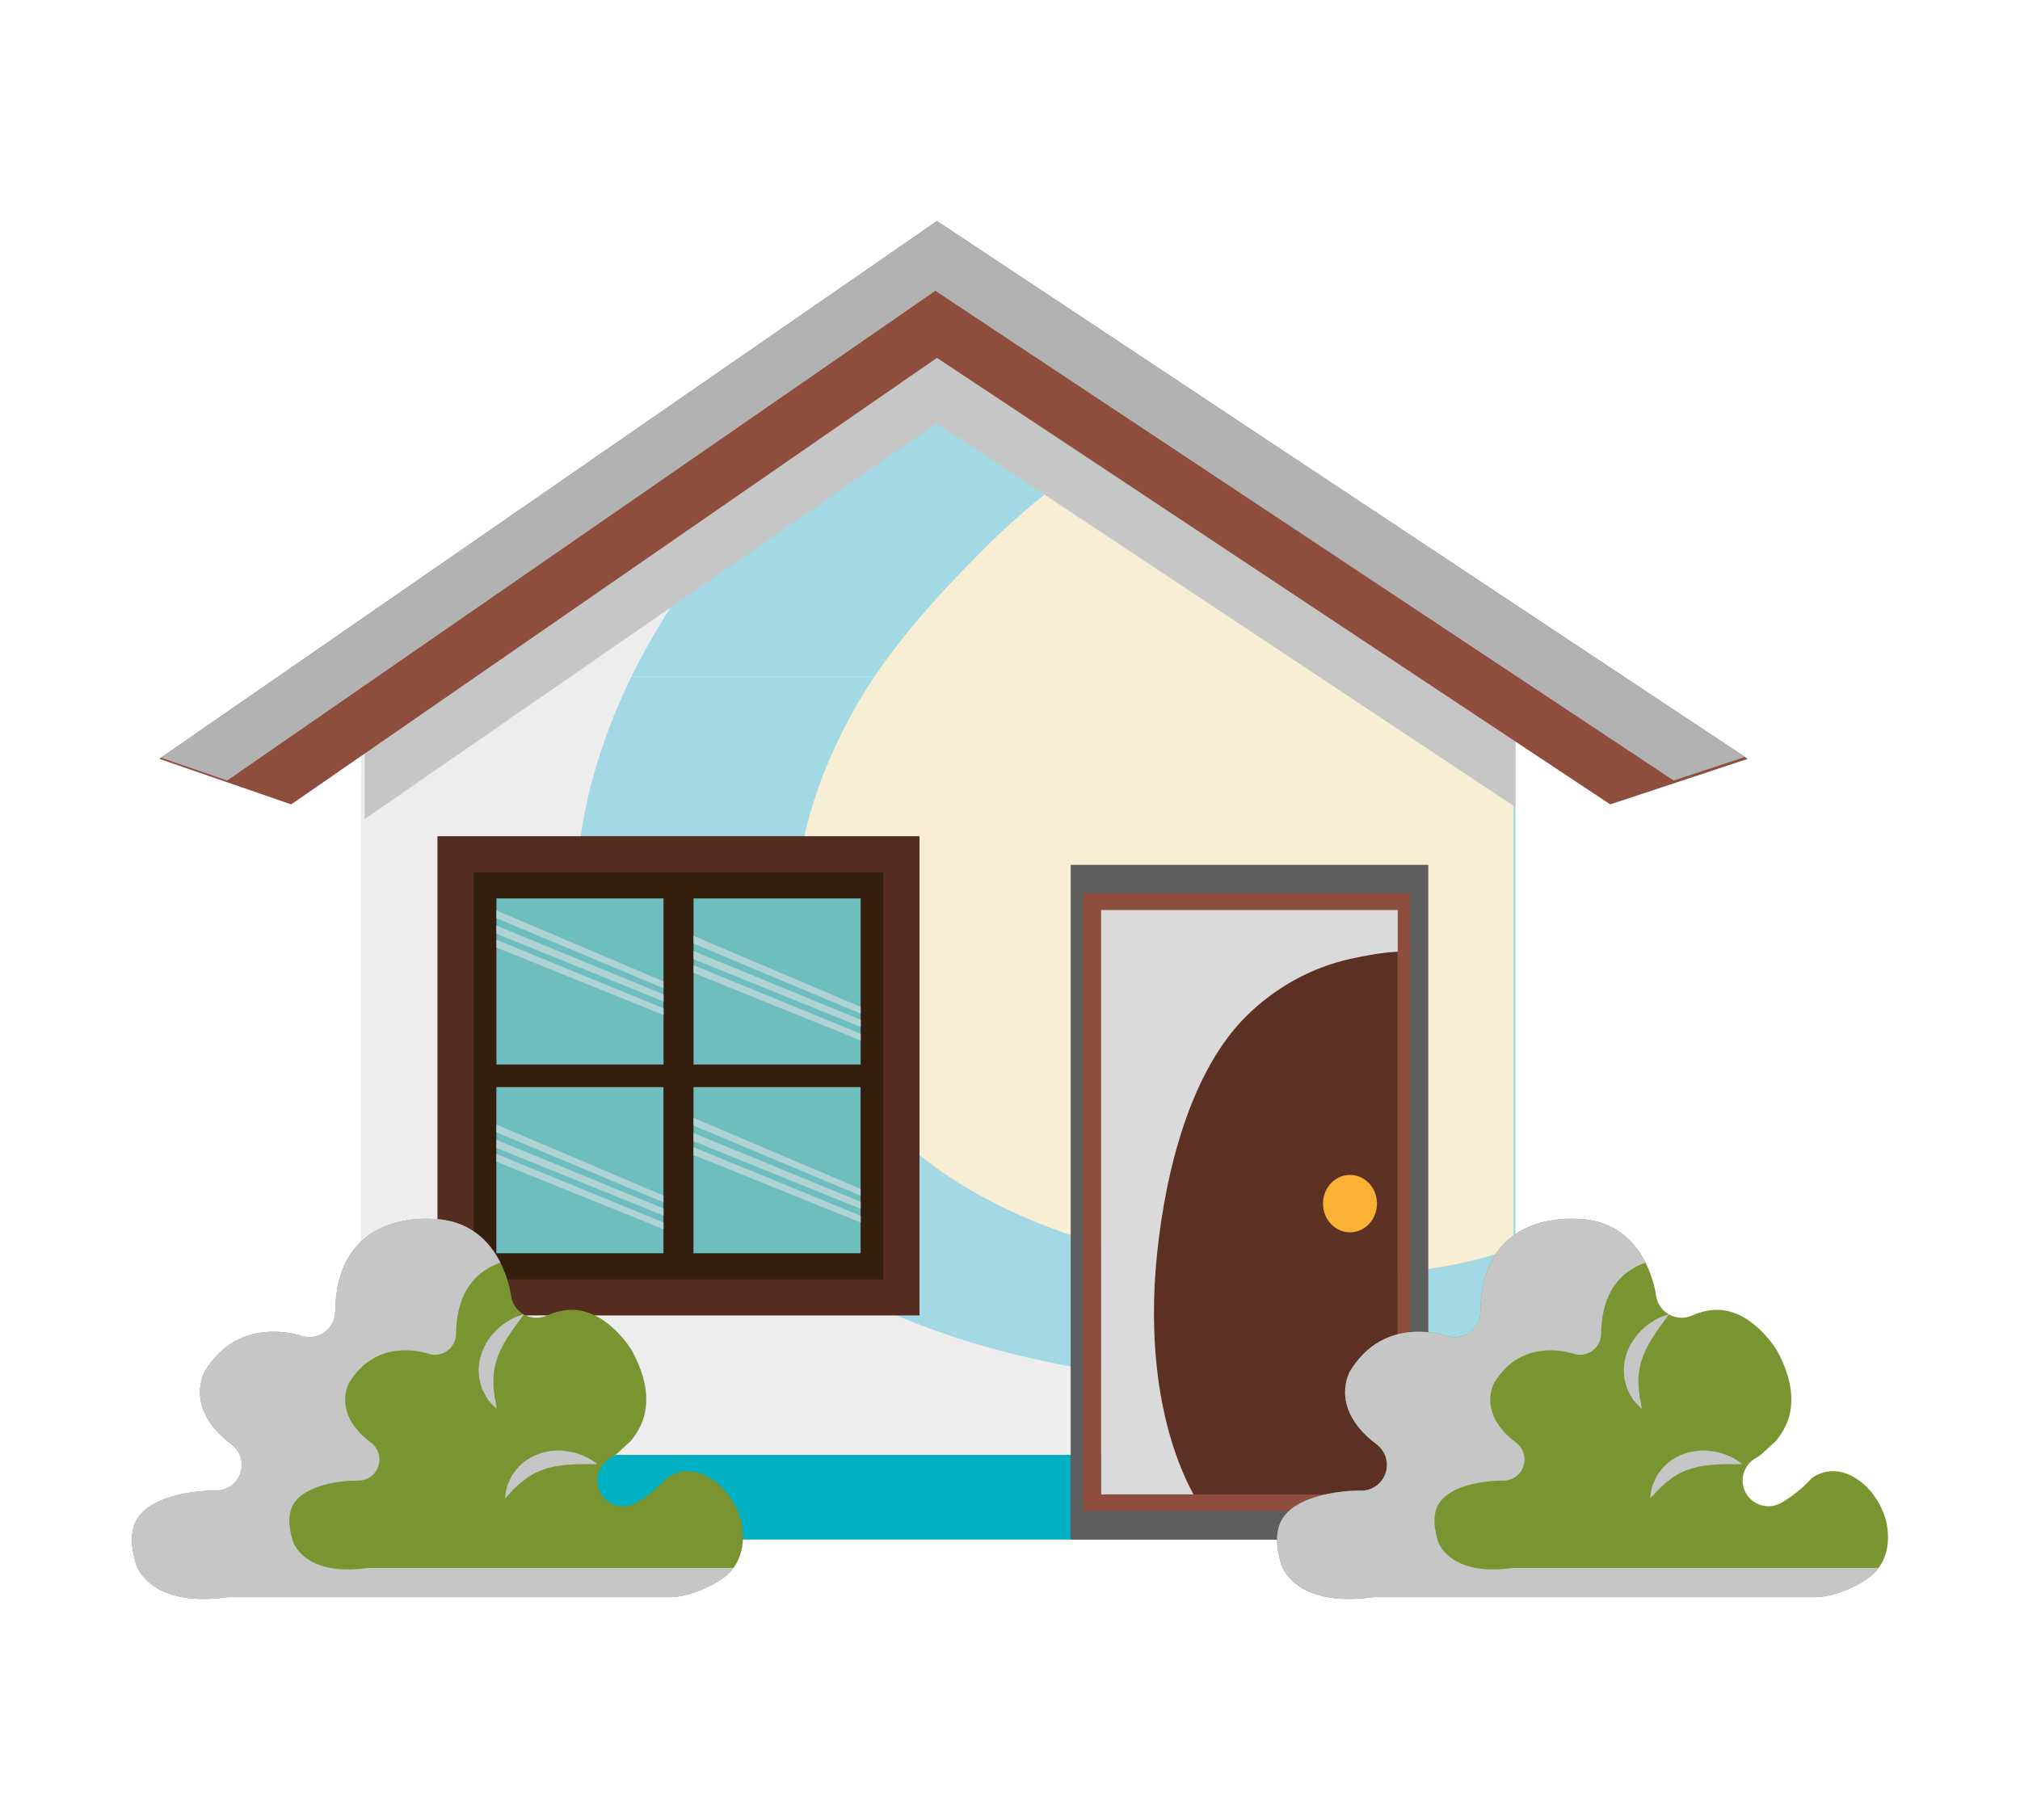
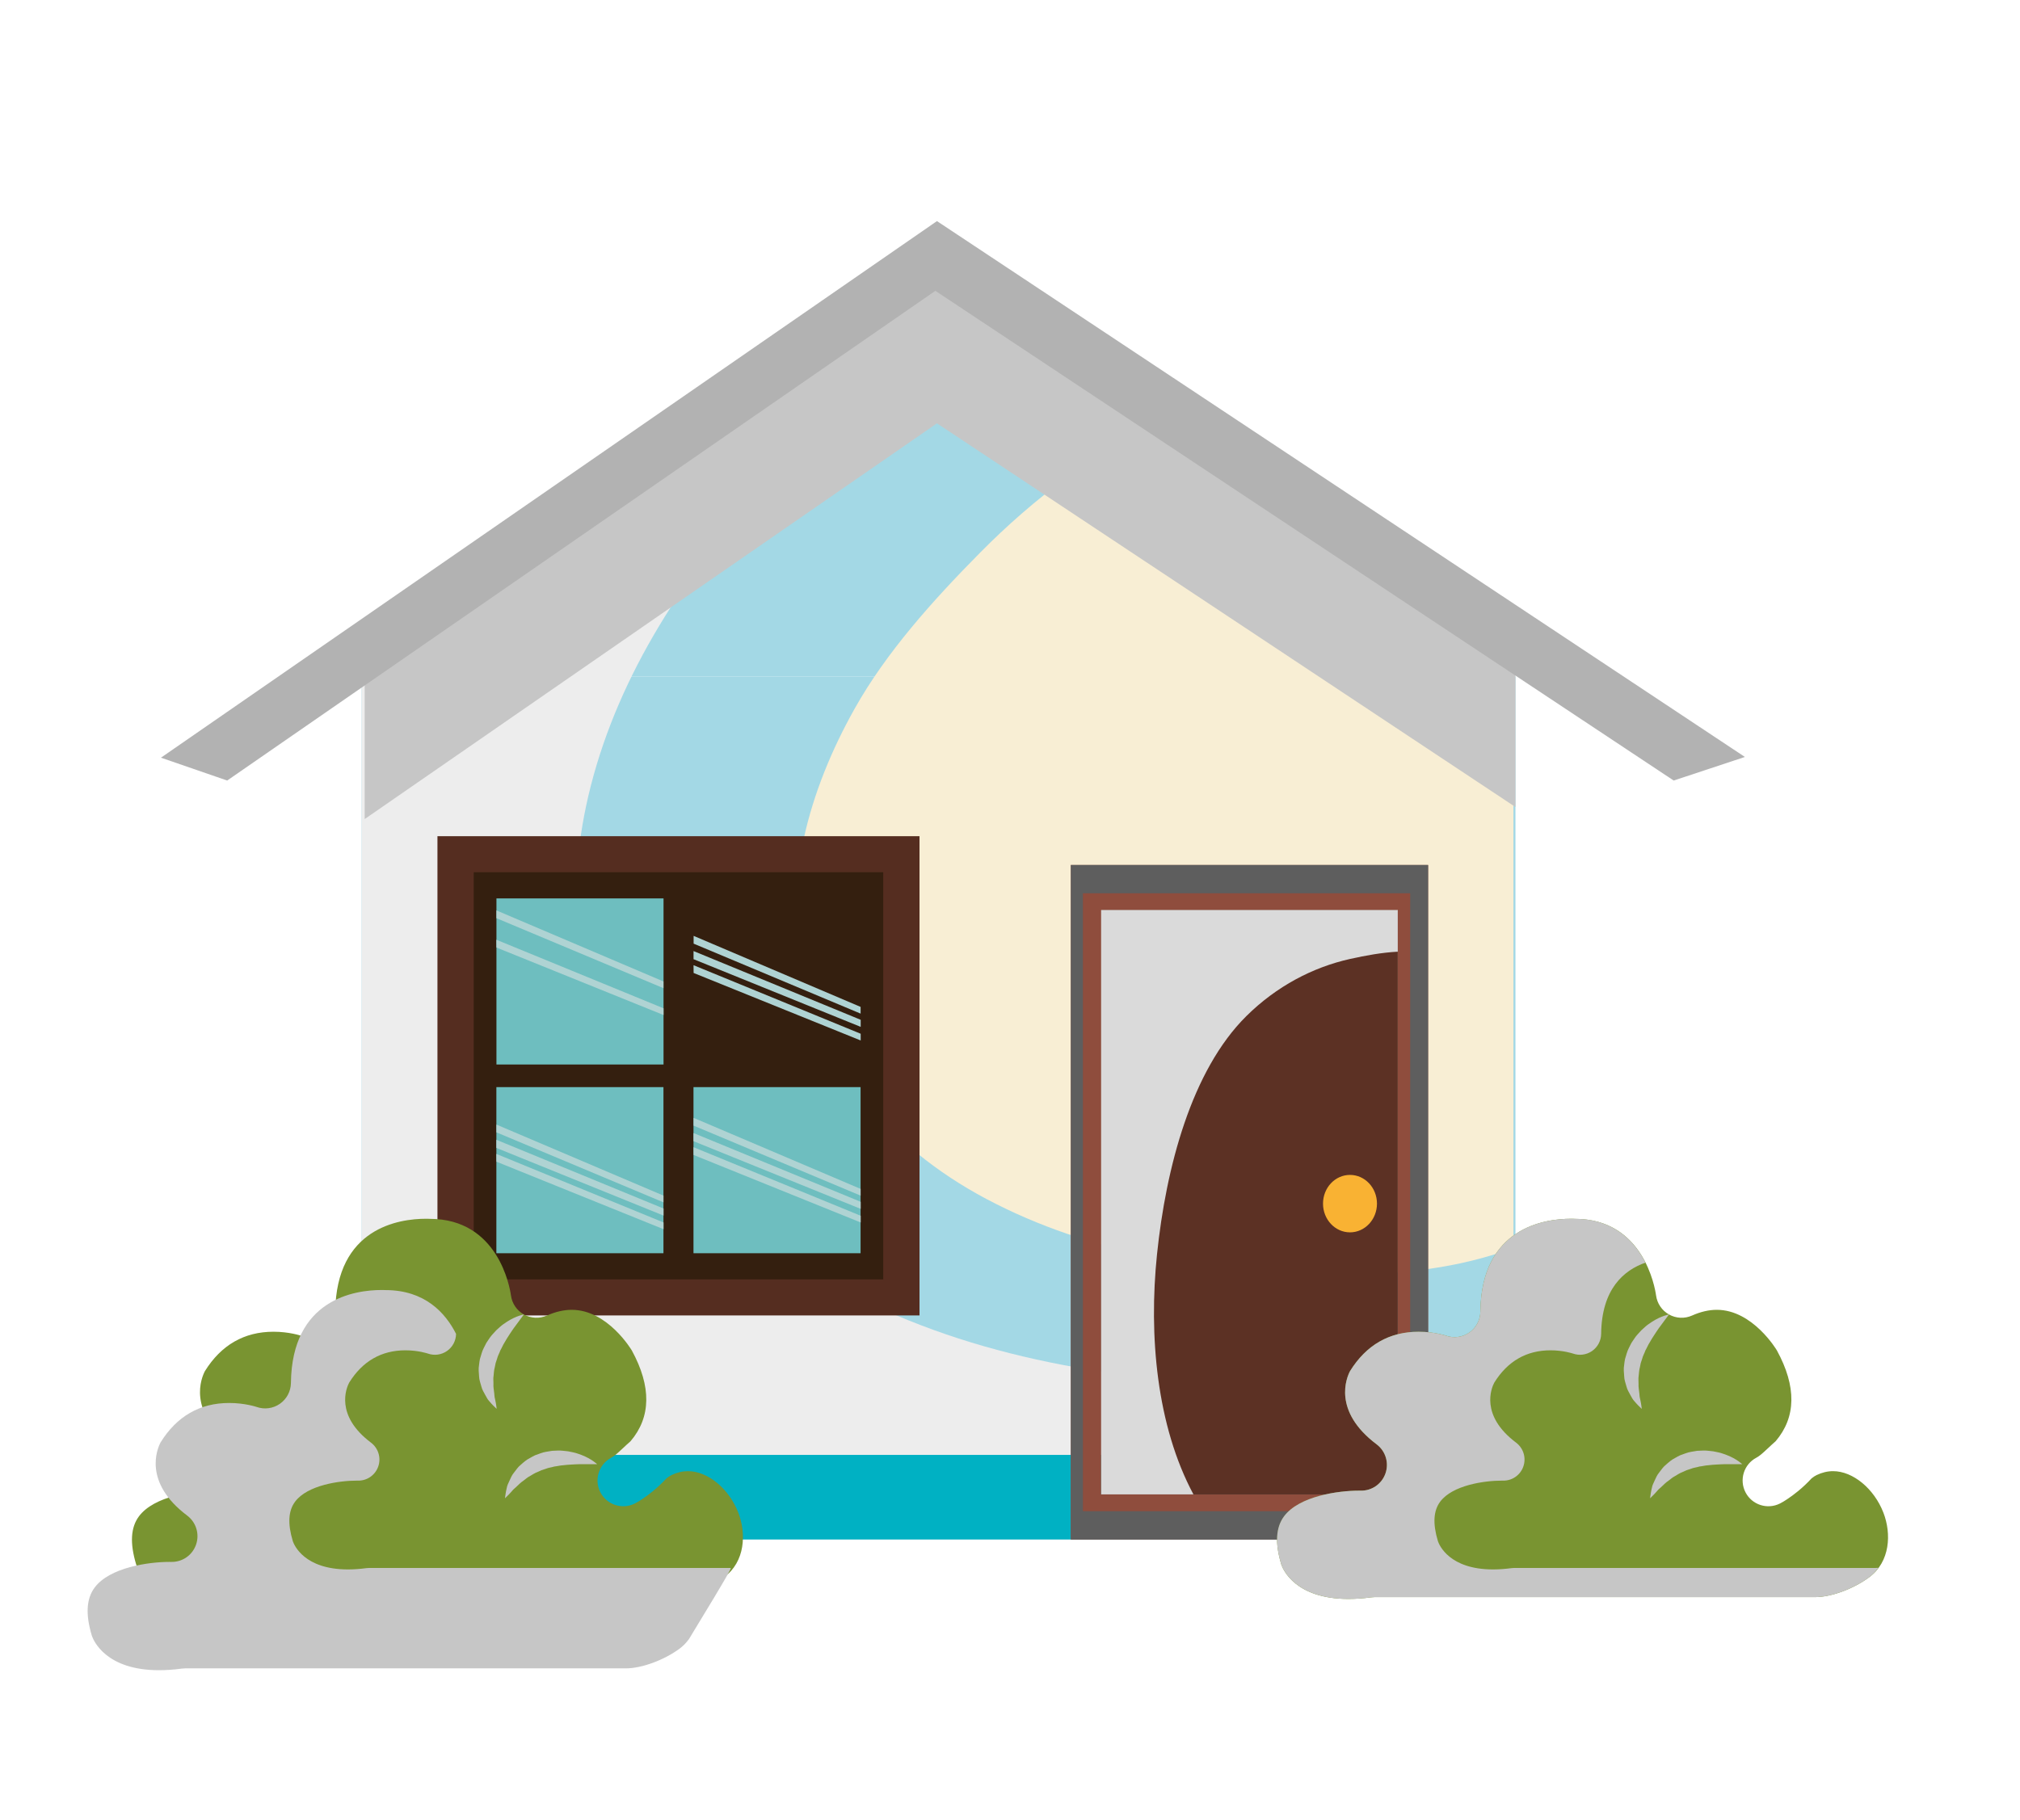
<svg xmlns="http://www.w3.org/2000/svg" id="Capa_1" x="0px" y="0px" viewBox="0 0 425.197 383.196" style="enable-background:new 0 0 425.197 383.196;" xml:space="preserve">
-   <rect x="0" style="fill:#FFFFFF;" width="425.197" height="383.196" />
  <g>
    <g>
      <rect x="76.13" y="142.42" style="fill:#A3D8E5;" width="242.863" height="181.705" />
      <polygon style="fill:#A3D8E5;" points="76.156,142.42 318.572,142.42 194.841,60.336   " />
      <g>
        <path style="fill:#F8EED4;" d="M224.711,100.411c-6.702,4.924-12.789,10.267-18.351,15.891    c-10.164,10.277-19.819,21.081-26.424,32.834c-9.757,17.376-15.143,36.896-11.066,55.63c4.097,18.851,17.317,36.29,38.756,47.666    c21.976,11.653,47.349,15.689,74.186,15.87c13.033,0.092,25.311-1.289,36.759-5.564V154.346h-0.34l-88.053-58.414    C228.097,97.535,226.249,99.28,224.711,100.411z" />
        <path style="fill:#EDEDED;" d="M287.701,291.141c-30.675,1.678-63.451-1.064-91.19-11.133    c-28.225-10.252-51.031-26.987-63.72-48.037c-12.521-20.773-14.079-44.463-8.417-66.568c6.023-23.49,19.723-44.757,37.905-64.536    c10.004-10.883,21.192-20.572,33.082-30.348c1.983-1.629,4.231-3.553,6.713-5.38l-7.233-4.803L76.156,142.42H76.13v181.705    h242.863v-39.122C309.313,288.327,298.905,290.53,287.701,291.141z" />
      </g>
      <rect x="76.13" y="306.32" style="fill:#00B1C3;" width="242.863" height="17.805" />
      <polygon style="fill:#C6C6C6;" points="318.994,141.12 197.224,60.336 76.762,143.657 76.762,172.449 197.224,89.13    318.994,169.914   " />
      <g>
-         <polygon style="fill:#8F4D3D;" points="197.224,75.343 338.939,169.358 367.891,159.77 197.224,46.55 33.527,159.77     61.298,169.358    " />
        <polygon style="fill:#B2B2B2;" points="47.821,164.336 196.888,61.232 352.3,164.336 367.292,159.372 197.224,46.55     33.881,159.524    " />
      </g>
      <g>
        <path style="fill:#8F4D3D;" d="M300.605,182.119h-75.198v142.007h75.198V182.119z M231.792,314.64V191.605h62.431V314.64H231.792    z" />
        <g>
          <path style="fill:#5E5E5E;" d="M300.605,182.119h-75.198v142.007h75.198V182.119z M227.946,318.172V188.071h68.894v130.101     H227.946z" />
          <rect x="231.792" y="191.605" style="fill:#5C3124;" width="62.431" height="123.034" />
        </g>
        <path style="fill:#DADADA;" d="M243.545,264.072c1.885-18.204,7.232-38.679,18.813-50.147c6.35-6.284,13.978-10.273,21.81-12.024    c3.31-0.739,6.689-1.35,10.054-1.533v-8.762h-62.431V314.64h19.424C243.473,300.182,241.766,281.245,243.545,264.072z" />
        <path style="fill:#F9B233;" d="M289.844,253.414c0,3.339-2.544,6.048-5.679,6.048c-3.14,0-5.679-2.71-5.679-6.048    c0-3.342,2.539-6.047,5.679-6.047C287.3,247.367,289.844,250.072,289.844,253.414z" />
      </g>
      <g>
        <rect x="92.081" y="176.054" style="fill:#552D20;" width="101.467" height="100.9" />
        <rect x="99.712" y="183.642" style="fill:#341F0F;" width="86.203" height="85.723" />
        <rect x="104.498" y="189.152" style="fill:#6EBEBF;" width="35.171" height="34.97" />
-         <rect x="145.992" y="189.152" style="fill:#6EBEBF;" width="35.171" height="34.97" />
        <rect x="104.482" y="228.884" style="fill:#6EBEBF;" width="35.171" height="34.973" />
        <rect x="145.975" y="228.884" style="fill:#6EBEBF;" width="35.171" height="34.973" />
        <g>
          <polygon style="fill:#AFD3D3;" points="104.498,191.681 139.653,206.638 139.653,208.051 104.498,193.317     " />
-           <polygon style="fill:#AFD3D3;" points="139.669,209.353 139.669,210.842 104.482,196.593 104.482,194.879     " />
          <polygon style="fill:#AFD3D3;" points="104.482,197.857 139.669,212.29 139.669,213.704 104.498,199.493     " />
        </g>
        <g>
          <polygon style="fill:#AFD3D3;" points="104.498,236.772 139.653,251.726 139.653,253.143 104.498,238.408     " />
          <polygon style="fill:#AFD3D3;" points="139.669,254.444 139.669,255.933 104.482,241.681 104.482,239.971     " />
          <polygon style="fill:#AFD3D3;" points="104.482,242.949 139.669,257.382 139.669,258.796 104.498,244.585     " />
        </g>
        <g>
          <polygon style="fill:#AFD3D3;" points="146.001,235.357 181.153,250.315 181.153,251.729 146.001,236.995     " />
          <polygon style="fill:#AFD3D3;" points="181.17,253.032 181.17,254.518 145.985,240.27 145.985,238.557     " />
          <polygon style="fill:#AFD3D3;" points="145.985,241.536 181.17,255.968 181.17,257.382 146.001,243.17     " />
        </g>
        <g>
          <polygon style="fill:#AFD3D3;" points="146.001,197.038 181.153,211.996 181.153,213.409 146.001,198.676     " />
          <polygon style="fill:#AFD3D3;" points="181.17,214.71 181.17,216.199 145.985,201.949 145.985,200.238     " />
          <polygon style="fill:#AFD3D3;" points="145.985,203.215 181.17,217.648 181.17,219.063 146.001,204.85     " />
        </g>
      </g>
    </g>
    <g>
      <path style="fill:#799431;" d="M28.677,329.425c0.34,0.989,2.938,7.221,14.123,7.221c0,0,0.002,0,0.006,0   c1.489,0,3.094-0.11,4.765-0.336c0.236-0.03,0.479-0.05,0.716-0.05h92.743c3.377,0,8.063-1.722,11.4-4.19   c4.421-3.271,4.683-9.175,2.984-13.575c-1.96-5.072-6.417-8.753-10.601-8.753c-1.151,0-2.313,0.273-3.446,0.815   c-0.32,0.153-0.668,0.374-1.077,0.701c-1.917,2.081-3.828,3.521-5.127,4.378c-0.414,0.287-0.926,0.597-1.436,0.865   c-0.036,0.021-0.074,0.04-0.108,0.057c-2.654,1.327-5.885,0.271-7.244-2.368c-1.357-2.643-0.34-5.886,2.283-7.276   c0.042-0.023,0.241-0.14,0.531-0.331c0.53-0.365,1.231-1.022,1.974-1.715c0.493-0.464,1.003-0.942,1.561-1.426   c4.328-5.079,4.418-11.506,0.27-19.117l0,0c-0.004,0-5.037-8.554-12.652-8.554c-1.661,0-3.414,0.405-5.206,1.203   c-1.563,0.699-3.368,0.617-4.863-0.223c-1.495-0.838-2.504-2.335-2.722-4.034c-0.227-1.623-2.665-16.098-17.082-16.098   c-0.113,0-0.248-0.006-0.361-0.014c-0.025,0-0.185-0.006-0.434-0.006c-5.678,0-18.906,1.908-19.105,19.566   c-0.018,1.756-0.886,3.391-2.328,4.396c-1.438,1-3.274,1.244-4.928,0.647l0,0c-0.002,0-2.444-0.823-5.739-0.823   c-6.168,0-11.024,2.793-14.443,8.298c-0.722,1.371-3.717,8.4,5.604,15.412c1.889,1.421,2.641,3.903,1.854,6.136   c-0.782,2.229-2.898,3.69-5.288,3.617l-0.277-0.003c-4.367,0-12.603,1.14-15.78,5.411c-1.734,2.335-1.929,5.637-0.589,10.097   c0.004,0.017,0.01,0.026,0.012,0.035c0,0.008,0.002,0.011,0.002,0.015C28.677,329.422,28.671,329.401,28.677,329.425z" />
      <g>
-         <path style="fill:#C6C6C6;" d="M153.769,330.118H77.727c-0.197,0-0.396,0.012-0.591,0.04c-1.366,0.18-2.681,0.273-3.906,0.273    h-0.002c-9.171-0.001-11.302-5.111-11.582-5.921c-0.004-0.021,0-0.002-0.007-0.02c0-0.004,0-0.009-0.003-0.011    c0-0.003-0.006-0.015-0.008-0.029c-1.099-3.658-0.939-6.366,0.483-8.279c2.607-3.501,9.358-4.436,12.941-4.436h0.223    c1.961,0.063,3.697-1.136,4.341-2.965c0.643-1.829,0.026-3.863-1.522-5.031c-7.645-5.749-5.188-11.514-4.596-12.635    c2.803-4.518,6.786-6.805,11.842-6.805c2.704,0,4.704,0.676,4.704,0.676c1.358,0.489,2.866,0.289,4.045-0.533    c1.182-0.821,1.892-2.163,1.911-3.603c0.105-9.488,4.794-13.414,9.329-15.003c-2.215-4.395-6.536-9.219-14.86-9.219    c-0.113,0-0.248-0.006-0.361-0.014c-0.025,0-0.185-0.006-0.434-0.006c-5.678,0-18.906,1.908-19.105,19.566    c-0.018,1.756-0.886,3.391-2.328,4.396c-1.438,1-3.274,1.244-4.928,0.647c-0.002,0-2.444-0.823-5.739-0.823    c-6.168,0-11.024,2.793-14.443,8.298c-0.722,1.371-3.717,8.4,5.604,15.412c1.889,1.421,2.641,3.903,1.854,6.136    c-0.782,2.229-2.898,3.69-5.288,3.617l-0.277-0.003c-4.367,0-12.603,1.14-15.78,5.411c-1.734,2.335-1.929,5.637-0.589,10.097    c0.004,0.017,0.01,0.026,0.012,0.035c0,0.008,0.002,0.011,0.002,0.015c0.01,0.02,0.004-0.001,0.01,0.023    c0.34,0.989,2.938,7.221,14.123,7.221c0,0,0.002,0,0.006,0c1.489,0,3.094-0.11,4.765-0.336c0.236-0.03,0.479-0.05,0.716-0.05    h92.743c3.377,0,8.063-1.722,11.4-4.19c0.783-0.583,1.394-1.264,1.931-1.99C154.163,330.094,153.958,330.118,153.769,330.118z" />
+         <path style="fill:#C6C6C6;" d="M153.769,330.118H77.727c-0.197,0-0.396,0.012-0.591,0.04c-1.366,0.18-2.681,0.273-3.906,0.273    h-0.002c-9.171-0.001-11.302-5.111-11.582-5.921c-0.004-0.021,0-0.002-0.007-0.02c0-0.004,0-0.009-0.003-0.011    c0-0.003-0.006-0.015-0.008-0.029c-1.099-3.658-0.939-6.366,0.483-8.279c2.607-3.501,9.358-4.436,12.941-4.436h0.223    c1.961,0.063,3.697-1.136,4.341-2.965c0.643-1.829,0.026-3.863-1.522-5.031c-7.645-5.749-5.188-11.514-4.596-12.635    c2.803-4.518,6.786-6.805,11.842-6.805c2.704,0,4.704,0.676,4.704,0.676c1.358,0.489,2.866,0.289,4.045-0.533    c1.182-0.821,1.892-2.163,1.911-3.603c-2.215-4.395-6.536-9.219-14.86-9.219    c-0.113,0-0.248-0.006-0.361-0.014c-0.025,0-0.185-0.006-0.434-0.006c-5.678,0-18.906,1.908-19.105,19.566    c-0.018,1.756-0.886,3.391-2.328,4.396c-1.438,1-3.274,1.244-4.928,0.647c-0.002,0-2.444-0.823-5.739-0.823    c-6.168,0-11.024,2.793-14.443,8.298c-0.722,1.371-3.717,8.4,5.604,15.412c1.889,1.421,2.641,3.903,1.854,6.136    c-0.782,2.229-2.898,3.69-5.288,3.617l-0.277-0.003c-4.367,0-12.603,1.14-15.78,5.411c-1.734,2.335-1.929,5.637-0.589,10.097    c0.004,0.017,0.01,0.026,0.012,0.035c0,0.008,0.002,0.011,0.002,0.015c0.01,0.02,0.004-0.001,0.01,0.023    c0.34,0.989,2.938,7.221,14.123,7.221c0,0,0.002,0,0.006,0c1.489,0,3.094-0.11,4.765-0.336c0.236-0.03,0.479-0.05,0.716-0.05    h92.743c3.377,0,8.063-1.722,11.4-4.19c0.783-0.583,1.394-1.264,1.931-1.99C154.163,330.094,153.958,330.118,153.769,330.118z" />
      </g>
      <path style="fill:#C6C6C6;" d="M110.272,276.752c0,0-0.873,1.18-2.179,2.946c-0.29,0.452-0.632,0.897-0.938,1.403   c-0.332,0.487-0.644,1.014-0.953,1.553c-0.342,0.521-0.563,1.118-0.886,1.663c-0.194,0.597-0.552,1.147-0.684,1.759l-0.298,0.89   l-0.186,0.901c-0.168,0.596-0.19,1.197-0.252,1.788c-0.114,0.594-0.007,1.175-0.028,1.744c-0.036,0.573,0.067,1.107,0.124,1.623   c0.09,0.503,0.057,1.016,0.184,1.431c0.103,0.418,0.164,0.808,0.226,1.125c0.106,0.646,0.15,1.048,0.15,1.048   s-0.288-0.245-0.761-0.726c-0.229-0.244-0.521-0.542-0.82-0.908c-0.342-0.347-0.564-0.831-0.859-1.344   c-0.282-0.518-0.632-1.08-0.794-1.755c-0.174-0.664-0.46-1.368-0.478-2.141c-0.066-0.767-0.149-1.573-0.002-2.38   c0.058-0.405,0.08-0.821,0.178-1.222l0.352-1.184c0.219-0.804,0.653-1.499,1.002-2.223c0.445-0.65,0.845-1.333,1.357-1.867   c0.481-0.569,0.987-1.073,1.507-1.501c0.493-0.457,1.041-0.785,1.513-1.115C108.707,277.006,110.272,276.752,110.272,276.752z" />
      <path style="fill:#C6C6C6;" d="M125.698,308.277c0,0-1.467-0.001-3.668-0.007c-0.531,0.035-1.094,0.023-1.685,0.076   c-0.588,0.02-1.194,0.081-1.812,0.153c-0.625,0.03-1.235,0.206-1.865,0.27c-0.596,0.197-1.253,0.236-1.822,0.49l-0.892,0.29   l-0.838,0.382c-0.578,0.217-1.075,0.557-1.591,0.859c-0.544,0.259-0.948,0.688-1.418,1.01c-0.481,0.31-0.856,0.71-1.236,1.06   c-0.351,0.372-0.782,0.651-1.043,0.999c-0.275,0.33-0.551,0.606-0.773,0.845c-0.457,0.472-0.753,0.745-0.753,0.745   s0.026-0.378,0.136-1.044c0.061-0.328,0.126-0.739,0.244-1.197c0.074-0.483,0.336-0.947,0.573-1.489   c0.248-0.536,0.494-1.15,0.942-1.678c0.431-0.539,0.829-1.184,1.44-1.656c0.578-0.51,1.18-1.056,1.919-1.413   c0.358-0.193,0.708-0.422,1.088-0.581l1.163-0.42c0.774-0.297,1.595-0.359,2.383-0.508c0.788-0.029,1.573-0.11,2.31-0.015   c0.745,0.049,1.448,0.16,2.101,0.326c0.655,0.124,1.247,0.372,1.796,0.558C124.565,307.169,125.695,308.277,125.698,308.277z" />
    </g>
    <g>
      <path style="fill:#799431;" d="M269.715,329.425c0.34,0.989,2.938,7.221,14.121,7.221c0,0,0.004,0,0.008,0   c1.489,0,3.094-0.11,4.763-0.336c0.236-0.03,0.479-0.05,0.718-0.05h92.743c3.377,0,8.063-1.722,11.398-4.19   c4.421-3.271,4.684-9.175,2.984-13.575c-1.959-5.072-6.416-8.753-10.601-8.753c-1.149,0-2.311,0.273-3.444,0.815   c-0.32,0.153-0.668,0.374-1.077,0.701c-1.917,2.081-3.83,3.521-5.127,4.378c-0.414,0.287-0.926,0.597-1.436,0.865   c-0.036,0.021-0.074,0.04-0.108,0.057c-2.654,1.327-5.885,0.271-7.244-2.368c-1.359-2.643-0.34-5.886,2.281-7.276   c0.044-0.023,0.242-0.14,0.532-0.331c0.53-0.365,1.23-1.022,1.973-1.715c0.495-0.464,1.003-0.942,1.56-1.426   c4.329-5.079,4.421-11.506,0.269-19.117l0,0c0,0-5.034-8.554-12.649-8.554c-1.661,0-3.414,0.405-5.208,1.203   c-1.563,0.699-3.368,0.617-4.862-0.223c-1.494-0.838-2.504-2.335-2.722-4.034c-0.228-1.623-2.664-16.098-17.083-16.098   c-0.113,0-0.246-0.006-0.361-0.014c-0.023,0-0.184-0.006-0.432-0.006c-5.679,0-18.906,1.908-19.104,19.566   c-0.02,1.756-0.889,3.391-2.328,4.396c-1.438,1-3.274,1.244-4.928,0.647l0,0c0,0-2.446-0.823-5.739-0.823   c-6.168,0-11.027,2.793-14.443,8.298c-0.722,1.371-3.719,8.4,5.603,15.412c1.891,1.421,2.643,3.903,1.856,6.136   c-0.782,2.229-2.898,3.69-5.291,3.617l-0.274-0.003c-4.367,0-12.604,1.14-15.78,5.411c-1.734,2.335-1.929,5.637-0.589,10.097   c0.004,0.017,0.009,0.026,0.012,0.035c0,0.008,0,0.011,0,0.015C269.715,329.422,269.707,329.401,269.715,329.425z" />
      <g>
        <path style="fill:#C6C6C6;" d="M394.807,330.118h-76.044c-0.197,0-0.393,0.012-0.589,0.04c-1.366,0.18-2.682,0.273-3.906,0.273    h-0.004c-9.169-0.001-11.3-5.111-11.582-5.921c-0.004-0.021,0-0.002-0.005-0.02c0-0.004,0-0.009-0.003-0.011    c-0.002-0.003-0.008-0.015-0.009-0.029c-1.098-3.658-0.938-6.366,0.482-8.279c2.608-3.501,9.358-4.436,12.939-4.436h0.226    c1.961,0.063,3.697-1.136,4.34-2.965c0.642-1.829,0.027-3.863-1.522-5.031c-7.646-5.749-5.188-11.514-4.596-12.635    c2.803-4.518,6.786-6.805,11.842-6.805c2.703,0,4.704,0.676,4.704,0.676c1.356,0.489,2.864,0.289,4.045-0.533    c1.18-0.821,1.89-2.163,1.909-3.603c0.104-9.488,4.796-13.414,9.331-15.003c-2.217-4.395-6.536-9.219-14.862-9.219    c-0.113,0-0.246-0.006-0.361-0.014c-0.023,0-0.184-0.006-0.432-0.006c-5.679,0-18.906,1.908-19.104,19.566    c-0.02,1.756-0.889,3.391-2.328,4.396c-1.438,1-3.274,1.244-4.928,0.647c0,0-2.446-0.823-5.739-0.823    c-6.168,0-11.027,2.793-14.443,8.298c-0.722,1.371-3.719,8.4,5.603,15.412c1.891,1.421,2.643,3.903,1.856,6.136    c-0.782,2.229-2.898,3.69-5.291,3.617l-0.274-0.003c-4.367,0-12.604,1.14-15.78,5.411c-1.734,2.335-1.929,5.637-0.589,10.097    c0.004,0.017,0.009,0.026,0.012,0.035c0,0.008,0,0.011,0,0.015c0.012,0.02,0.004-0.001,0.012,0.023    c0.34,0.989,2.938,7.221,14.121,7.221c0,0,0.004,0,0.008,0c1.489,0,3.094-0.11,4.763-0.336c0.236-0.03,0.479-0.05,0.718-0.05    h92.743c3.377,0,8.063-1.722,11.398-4.19c0.784-0.583,1.396-1.264,1.933-1.99C395.198,330.094,394.996,330.118,394.807,330.118z" />
      </g>
      <path style="fill:#C6C6C6;" d="M351.309,276.752c0,0-0.872,1.18-2.18,2.946c-0.289,0.452-0.631,0.897-0.936,1.403   c-0.333,0.487-0.644,1.014-0.953,1.553c-0.344,0.521-0.564,1.118-0.888,1.663c-0.195,0.597-0.55,1.147-0.684,1.759l-0.296,0.89   l-0.187,0.901c-0.167,0.596-0.189,1.197-0.251,1.788c-0.114,0.594-0.01,1.175-0.03,1.744c-0.034,0.573,0.069,1.107,0.124,1.623   c0.09,0.503,0.058,1.016,0.186,1.431c0.103,0.418,0.164,0.808,0.224,1.125c0.108,0.646,0.152,1.048,0.152,1.048   s-0.288-0.245-0.761-0.726c-0.229-0.244-0.521-0.542-0.822-0.908c-0.34-0.347-0.564-0.831-0.857-1.344   c-0.284-0.518-0.632-1.08-0.795-1.755c-0.175-0.664-0.461-1.368-0.477-2.141c-0.066-0.767-0.149-1.573-0.002-2.38   c0.056-0.405,0.08-0.821,0.178-1.222l0.352-1.184c0.219-0.804,0.653-1.499,1-2.223c0.447-0.65,0.844-1.333,1.357-1.867   c0.481-0.569,0.989-1.073,1.509-1.501c0.49-0.457,1.038-0.785,1.513-1.115C349.742,277.006,351.309,276.752,351.309,276.752z" />
      <path style="fill:#C6C6C6;" d="M366.733,308.277c0,0-1.464-0.001-3.665-0.007c-0.533,0.035-1.095,0.023-1.685,0.076   c-0.588,0.02-1.195,0.081-1.811,0.153c-0.625,0.03-1.235,0.206-1.865,0.27c-0.597,0.197-1.253,0.236-1.822,0.49l-0.892,0.29   l-0.838,0.382c-0.58,0.217-1.077,0.557-1.591,0.859c-0.544,0.259-0.95,0.688-1.418,1.01c-0.483,0.31-0.856,0.71-1.237,1.06   c-0.35,0.372-0.783,0.651-1.043,0.999c-0.274,0.33-0.55,0.606-0.773,0.845c-0.456,0.472-0.754,0.745-0.754,0.745   s0.027-0.378,0.138-1.044c0.059-0.328,0.126-0.739,0.244-1.197c0.074-0.483,0.334-0.947,0.572-1.489   c0.249-0.536,0.493-1.15,0.943-1.678c0.43-0.539,0.827-1.184,1.44-1.656c0.576-0.51,1.18-1.056,1.919-1.413   c0.357-0.193,0.708-0.422,1.086-0.581l1.165-0.42c0.774-0.297,1.594-0.359,2.383-0.508c0.788-0.029,1.571-0.11,2.31-0.015   c0.745,0.049,1.448,0.16,2.101,0.326c0.655,0.124,1.245,0.372,1.793,0.558C365.603,307.169,366.733,308.277,366.733,308.277z" />
    </g>
  </g>
</svg>